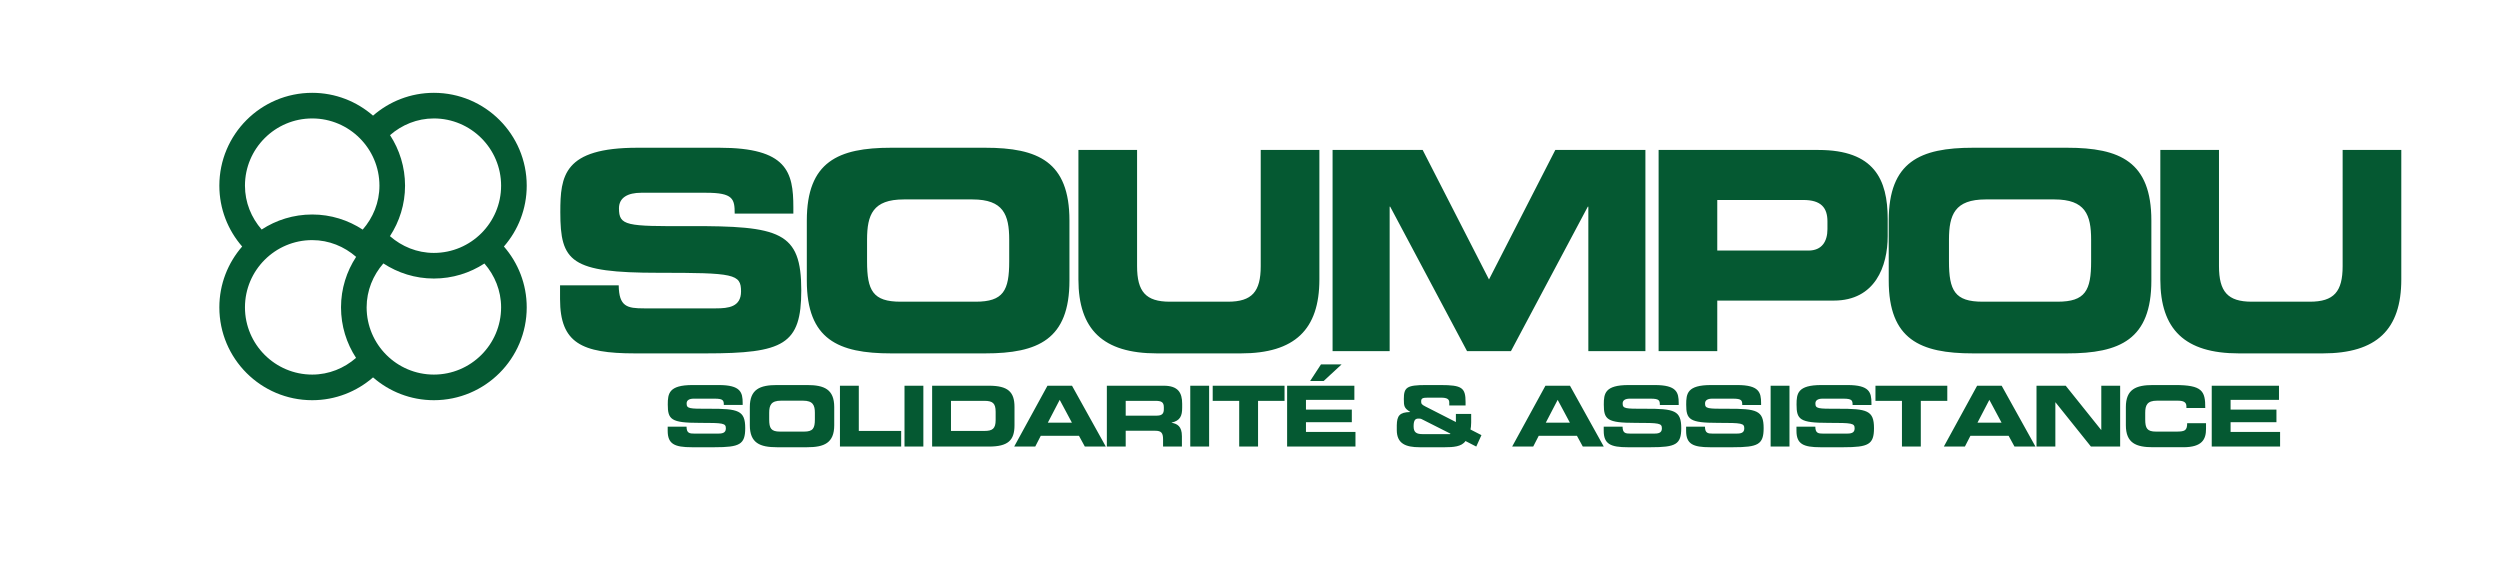
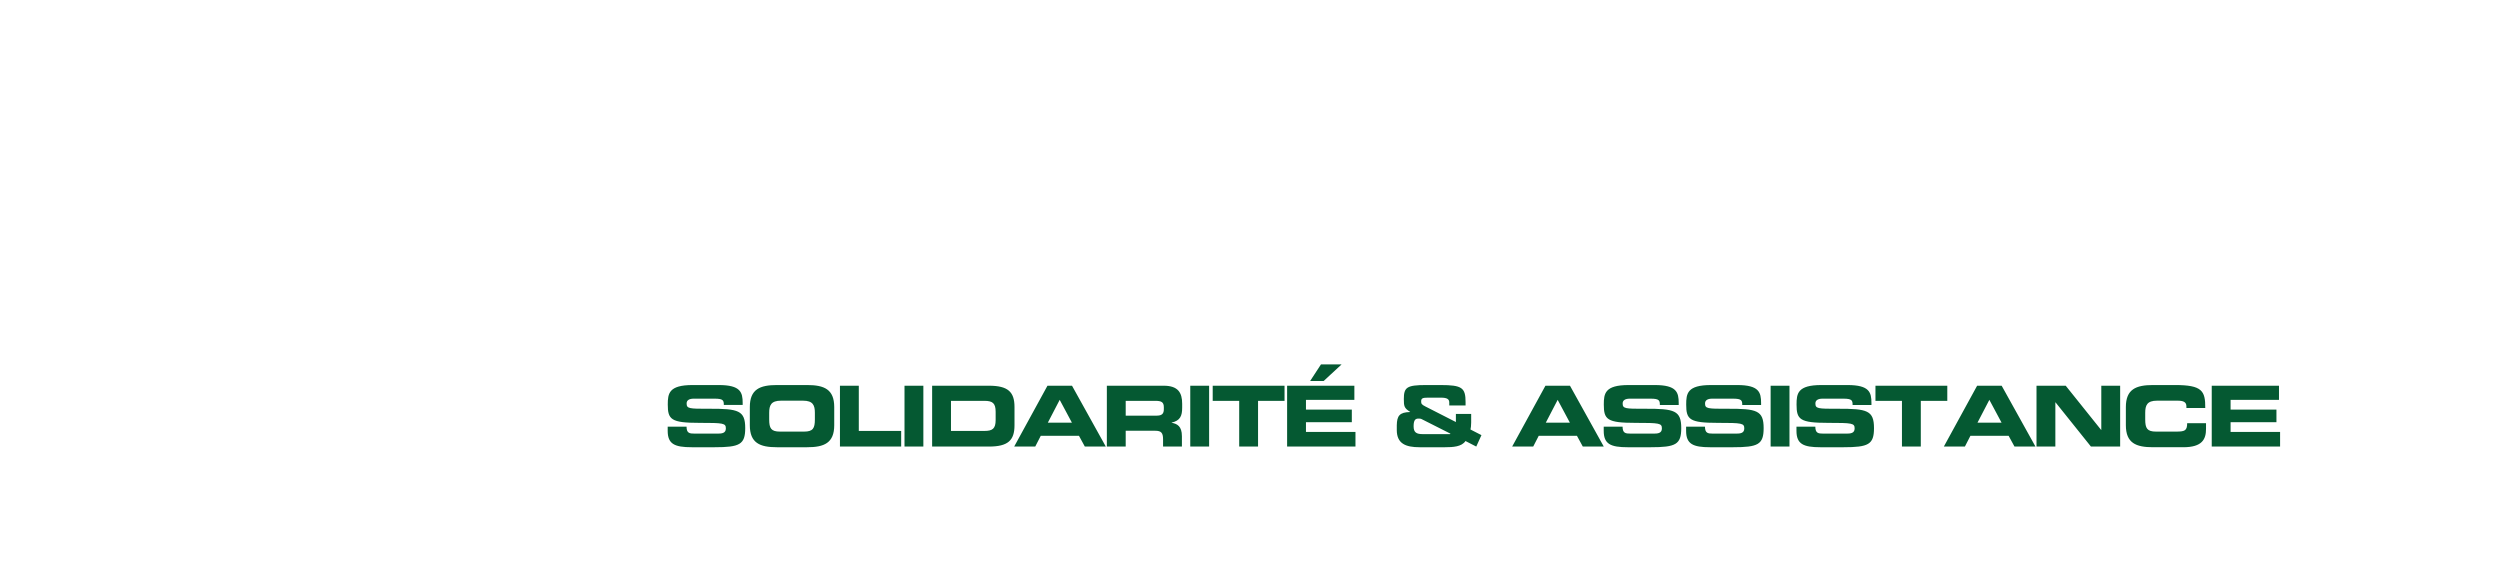
<svg xmlns="http://www.w3.org/2000/svg" xmlns:ns1="http://sodipodi.sourceforge.net/DTD/sodipodi-0.dtd" xmlns:ns2="http://www.inkscape.org/namespaces/inkscape" width="3226.415" height="729.628" viewBox="0 -90.566 3226.415 729.628" id="svg3" ns1:docname="Color logo - no backgroundm.svg" ns2:version="1.3 (0e150ed, 2023-07-21)">
  <defs id="defs3" />
  <g transform="scale(11.321) translate(10, 10)" id="g3">
    <defs id="SvgjsDefs6524" />
    <g id="SvgjsG6525" transform="matrix(0.438,0,0,0.438,10.625,-11.798)" fill="#055932">
-       <path d="M 84.06,50.003 C 87.751,45.762 90,40.231 90,34.167 90,20.82 79.18,10 65.833,10 59.769,10 54.241,12.249 50,15.938 45.755,12.249 40.231,10 34.167,10 20.82,10 10,20.82 10,34.167 10,40.231 12.249,45.759 15.938,50 12.249,54.241 10,59.769 10,65.833 10,79.18 20.82,90 34.167,90 40.231,90 45.755,87.751 50,84.062 54.241,87.751 59.769,90 65.833,90 79.18,90 90,79.18 90,65.833 90,59.769 87.751,54.241 84.062,50 Z M 83.333,34.167 c 0,9.648 -7.852,17.5 -17.5,17.5 -4.388,0 -8.355,-1.68 -11.429,-4.362 2.468,-3.782 3.929,-8.281 3.929,-13.138 0,-4.857 -1.445,-9.369 -3.909,-13.154 3.069,-2.673 7.031,-4.346 11.409,-4.346 9.648,0 17.5,7.852 17.5,17.5 z m -49.166,-17.5 c 9.648,0 17.5,7.852 17.5,17.5 0,4.388 -1.68,8.355 -4.355,11.432 -3.786,-2.471 -8.288,-3.932 -13.145,-3.932 -4.857,0 -9.369,1.445 -13.158,3.912 -2.669,-3.072 -4.342,-7.034 -4.342,-11.412 0,-9.648 7.852,-17.5 17.5,-17.5 z m -17.5,49.166 c 0,-9.648 7.852,-17.5 17.5,-17.5 4.388,0 8.355,1.68 11.432,4.359 -2.471,3.785 -3.932,8.284 -3.932,13.141 0,4.857 1.445,9.369 3.912,13.154 -3.072,2.673 -7.031,4.346 -11.412,4.346 -9.648,0 -17.5,-7.852 -17.5,-17.5 z m 49.166,17.5 c -9.648,0 -17.5,-7.852 -17.5,-17.5 0,-4.388 1.68,-8.355 4.355,-11.432 3.786,2.471 8.288,3.932 13.145,3.932 4.857,0 9.369,-1.445 13.158,-3.912 2.669,3.072 4.342,7.034 4.342,11.412 0,9.648 -7.852,17.5 -17.5,17.5 z" id="path1" />
-     </g>
+       </g>
    <g id="SvgjsG6526" transform="matrix(0.753,0,0,0.792,51.977,-9.648)" fill="#055932" style="stroke-width:0.975">
-       <path d="m 2.48,32.52 v -2 h 8.88 c 0.04,3.08 1.28,3.32 3.84,3.32 h 10.88 c 1.88,0 3.8,-0.2 3.8,-2.44 0,-2.52 -1.04,-2.68 -12.48,-2.68 C 4.04,28.72 2.52,27.12 2.52,20 2.52,14.76 3,10.72 14.2,10.72 h 12.4 c 10.24,0 11.2,3.48 11.2,8.56 v 0.92 h -8.88 c 0,-2.12 -0.24,-3 -4.32,-3 h -9.84 c -2,0 -3.36,0.68 -3.36,2.24 0,2.52 1.08,2.6 10.6,2.56 13.8,-0.04 17,0.8 17,9.24 0,7.8 -2.64,9.08 -14.44,9.08 H 13.8 C 5.72,40.32 2.48,38.8 2.48,32.52 Z M 39.838,29.84 V 21.2 c 0,-8.48 4.76,-10.48 12.76,-10.48 h 14.24 c 8,0 12.76,2 12.76,10.48 v 8.64 c 0,8.48 -4.76,10.48 -12.76,10.48 h -14.24 c -8,0 -12.76,-2 -12.76,-10.48 z m 9.12,-5.88 v 3.12 c 0,4.2 0.88,5.8 5.08,5.8 h 11.36 c 4.2,0 5.08,-1.6 5.08,-5.8 v -3.12 c 0,-3.6 -0.88,-5.8 -5.56,-5.8 h -10.4 c -4.68,0 -5.56,2.2 -5.56,5.8 z m 31.998,5.72 V 11.04 h 8.88 v 16.72 c 0,3.68 1.32,5.12 4.96,5.12 h 8.8 c 3.64,0 4.96,-1.44 4.96,-5.12 V 11.04 h 8.88 v 18.64 c 0,7.2 -3.72,10.64 -11.88,10.64 h -12.72 c -8.16,0 -11.88,-3.44 -11.88,-10.64 z M 119.434,40 V 11.04 h 13.64 l 10.04,18.64 10.04,-18.64 h 13.64 V 40 h -8.64 V 19.2 h -0.08 L 146.434,40 h -6.64 l -11.64,-20.8 h -0.08 V 40 Z m 49.358,0 V 11.04 h 24.2 c 8.44,0 10.48,4.24 10.48,9.92 v 2.48 c 0,4.32 -1.88,9.28 -8.16,9.28 h -17.64 V 40 Z m 8.88,-21.76 v 7.28 h 13.8 c 2.08,0 2.88,-1.36 2.88,-3.08 v -1.12 c 0,-1.96 -0.96,-3.08 -3.64,-3.08 z m 25.958,11.6 V 21.2 c 0,-8.48 4.76,-10.48 12.76,-10.48 h 14.24 c 8,0 12.76,2 12.76,10.48 v 8.64 c 0,8.48 -4.76,10.48 -12.76,10.48 h -14.24 c -8,0 -12.76,-2 -12.76,-10.48 z m 9.12,-5.88 v 3.12 c 0,4.2 0.88,5.8 5.08,5.8 h 11.36 c 4.2,0 5.08,-1.6 5.08,-5.8 v -3.12 c 0,-3.6 -0.88,-5.8 -5.56,-5.8 h -10.4 c -4.68,0 -5.56,2.2 -5.56,5.8 z m 31.998,5.72 V 11.04 h 8.88 v 16.72 c 0,3.68 1.32,5.12 4.96,5.12 h 8.8 c 3.64,0 4.96,-1.44 4.96,-5.12 V 11.04 h 8.88 v 18.64 c 0,7.2 -3.72,10.64 -11.88,10.64 h -12.72 c -8.16,0 -11.88,-3.44 -11.88,-10.64 z" id="path2" style="stroke-width:0.975" />
-     </g>
+       </g>
    <g id="SvgjsG6527" transform="matrix(0.484,0,0,0.479,65.515,23.327)" fill="#055932" style="stroke-width:0.995">
      <path d="m 1.24,16.26 v -1 h 4.44 c 0.02,1.54 0.64,1.66 1.92,1.66 h 5.44 c 0.94,0 1.9,-0.1 1.9,-1.22 0,-1.26 -0.52,-1.34 -6.24,-1.34 C 2.02,14.36 1.26,13.56 1.26,10 1.26,7.38 1.5,5.36 7.1,5.36 h 6.2 c 5.12,0 5.6,1.74 5.6,4.28 V 10.1 H 14.46 C 14.46,9.04 14.34,8.6 12.3,8.6 H 7.38 c -1,0 -1.68,0.34 -1.68,1.12 0,1.26 0.54,1.3 5.3,1.28 6.9,-0.02 8.5,0.4 8.5,4.62 0,3.9 -1.32,4.54 -7.22,4.54 H 6.9 c -4.04,0 -5.66,-0.76 -5.66,-3.9 z M 20.586,14.92 V 10.6 c 0,-4.24 2.38,-5.24 6.38,-5.24 h 7.12 c 4,0 6.38,1 6.38,5.24 v 4.32 c 0,4.24 -2.38,5.24 -6.38,5.24 h -7.12 c -4,0 -6.38,-1 -6.38,-5.24 z m 4.56,-2.94 v 1.56 c 0,2.1 0.44,2.9 2.54,2.9 h 5.68 c 2.1,0 2.54,-0.8 2.54,-2.9 v -1.56 c 0,-1.8 -0.44,-2.9 -2.78,-2.9 h -5.2 c -2.34,0 -2.78,1.1 -2.78,2.9 z M 41.812,20 V 5.52 h 4.44 v 10.76 h 9.98 V 20 Z m 15.206,0 V 5.52 h 4.44 V 20 Z m 6.506,0 V 5.52 h 13.4 c 4.44,0 6,1.46 6,5.04 v 4.4 c 0,3.58 -1.56,5.04 -6,5.04 z m 4.44,-10.88 v 7.16 h 7.88 c 1.9,0 2.64,-0.54 2.64,-2.6 v -1.96 c 0,-2.06 -0.74,-2.6 -2.64,-2.6 z M 82.85,20 90.69,5.52 h 5.78 L 104.43,20 h -4.94 l -1.38,-2.56 h -9 L 87.81,20 Z m 10.72,-11.12 -2.8,5.44 h 5.68 z m 15.546,0.24 v 3.52 h 7.34 c 1.2,0 1.64,-0.48 1.64,-1.52 v -0.48 c 0,-1.28 -0.64,-1.52 -2.04,-1.52 z M 104.676,20 V 5.52 h 13.4 c 3.42,0 4.34,1.7 4.34,4.3 v 0.92 c 0,1.94 -0.44,3.08 -2.48,3.56 v 0.04 c 1.32,0.24 2.42,0.82 2.42,3.2 V 20 h -4.44 v -1.74 c 0,-1.52 -0.44,-2.02 -1.82,-2.02 h -6.98 V 20 Z m 19.646,0 V 5.52 h 4.44 V 20 Z m 5.286,-10.88 v -3.6 h 16.92 v 3.6 h -6.24 V 20 h -4.44 V 9.12 Z M 147.134,20 V 5.52 h 15.84 v 3.36 h -11.4 v 2.32 h 10.8 v 3 h -10.8 v 2.32 h 11.66 V 20 Z m 5.42,-15.6 2.56,-3.96 h 4.86 l -4.24,3.96 z m 26.572,12.64 h 6.36 c 0.08,0 0.1,-0.04 0.1,-0.12 l -6.82,-3.48 c -0.16,-0.08 -0.32,-0.1 -0.66,-0.1 -0.64,0 -1.18,0.18 -1.18,1.82 0,1.54 0.72,1.88 2.2,1.88 z m -6.16,-0.98 v -1.12 c 0.04,-2.28 0.66,-3.1 3.14,-3.16 v -0.04 c -1.4,-0.88 -1.48,-1.34 -1.48,-3.06 0,-2.78 0.7,-3.32 5.22,-3.32 h 3.44 c 5.04,0 5.88,0.64 5.88,4.06 v 0.8 h -3.84 v -0.7 c 0,-0.8 -0.5,-1.16 -1.98,-1.16 h -3.06 c -1.24,0 -1.58,0.16 -1.58,0.88 0,0.56 0.1,0.76 0.96,1.2 l 7.22,3.72 v -1.92 h 3.6 v 2.04 c 0,0.82 -0.08,1.2 -0.16,1.66 l 2.58,1.34 -1.22,2.72 -2.54,-1.32 c -0.88,1.36 -2.94,1.48 -4.82,1.48 h -5.98 c -3.26,0 -5.38,-0.84 -5.38,-4.1 z m 27.172,3.94 7.84,-14.48 h 5.78 l 7.96,14.48 h -4.94 l -1.38,-2.56 h -9 l -1.3,2.56 z m 10.72,-11.12 -2.8,5.44 h 5.68 z m 10.846,7.38 v -1 h 4.44 c 0.02,1.54 0.64,1.66 1.92,1.66 h 5.44 c 0.94,0 1.9,-0.1 1.9,-1.22 0,-1.26 -0.52,-1.34 -6.24,-1.34 -6.68,0 -7.44,-0.8 -7.44,-4.36 0,-2.62 0.24,-4.64 5.84,-4.64 h 6.2 c 5.12,0 5.6,1.74 5.6,4.28 v 0.46 h -4.44 c 0,-1.06 -0.12,-1.5 -2.16,-1.5 h -4.92 c -1,0 -1.68,0.34 -1.68,1.12 0,1.26 0.54,1.3 5.3,1.28 6.9,-0.02 8.5,0.4 8.5,4.62 0,3.9 -1.32,4.54 -7.22,4.54 h -5.38 c -4.04,0 -5.66,-0.76 -5.66,-3.9 z m 19.406,0 v -1 h 4.44 c 0.02,1.54 0.64,1.66 1.92,1.66 h 5.44 c 0.94,0 1.9,-0.1 1.9,-1.22 0,-1.26 -0.52,-1.34 -6.24,-1.34 -6.68,0 -7.44,-0.8 -7.44,-4.36 0,-2.62 0.24,-4.64 5.84,-4.64 h 6.2 c 5.12,0 5.6,1.74 5.6,4.28 v 0.46 h -4.44 c 0,-1.06 -0.12,-1.5 -2.16,-1.5 h -4.92 c -1,0 -1.68,0.34 -1.68,1.12 0,1.26 0.54,1.3 5.3,1.28 6.9,-0.02 8.5,0.4 8.5,4.62 0,3.9 -1.32,4.54 -7.22,4.54 h -5.38 c -4.04,0 -5.66,-0.76 -5.66,-3.9 z M 261.016,20 V 5.52 h 4.44 V 20 Z m 6.086,-3.74 v -1 h 4.44 c 0.02,1.54 0.64,1.66 1.92,1.66 h 5.44 c 0.94,0 1.9,-0.1 1.9,-1.22 0,-1.26 -0.52,-1.34 -6.24,-1.34 -6.68,0 -7.44,-0.8 -7.44,-4.36 0,-2.62 0.24,-4.64 5.84,-4.64 h 6.2 c 5.12,0 5.6,1.74 5.6,4.28 v 0.46 h -4.44 c 0,-1.06 -0.12,-1.5 -2.16,-1.5 h -4.92 c -1,0 -1.68,0.34 -1.68,1.12 0,1.26 0.54,1.3 5.3,1.28 6.9,-0.02 8.5,0.4 8.5,4.62 0,3.9 -1.32,4.54 -7.22,4.54 h -5.38 c -4.04,0 -5.66,-0.76 -5.66,-3.9 z m 18.606,-7.14 v -3.6 h 16.92 v 3.6 h -6.24 V 20 h -4.44 V 9.12 Z M 301.814,20 309.654,5.52 h 5.78 l 7.96,14.48 h -4.94 l -1.38,-2.56 h -9 l -1.3,2.56 z m 10.72,-11.12 -2.8,5.44 h 5.68 z M 323.64,20 V 5.52 h 6.88 l 8.34,10.52 h 0.04 V 5.52 h 4.44 V 20 h -6.88 L 328.12,9.48 h -0.04 V 20 Z m 21.046,-5.08 V 10.6 c 0,-4.24 2.38,-5.24 6.38,-5.24 h 5.22 c 6.32,0 7.14,1.36 7.1,5.46 h -4.44 v -0.4 c 0,-1.04 -0.76,-1.34 -2.08,-1.34 h -4.84 c -2.34,0 -2.78,1.1 -2.78,2.9 v 1.56 c 0,2.1 0.44,2.9 2.54,2.9 h 4.74 c 2,0 2.6,-0.2 2.6,-2 h 4.44 v 1.36 c 0,2.44 -0.88,4.36 -5.34,4.36 h -7.16 c -4,0 -6.38,-1 -6.38,-5.24 z M 364.912,20 V 5.52 h 15.84 v 3.36 h -11.4 v 2.32 h 10.8 v 3 h -10.8 v 2.32 h 11.66 V 20 Z" id="path3" style="stroke-width:0.995" />
    </g>
  </g>
</svg>